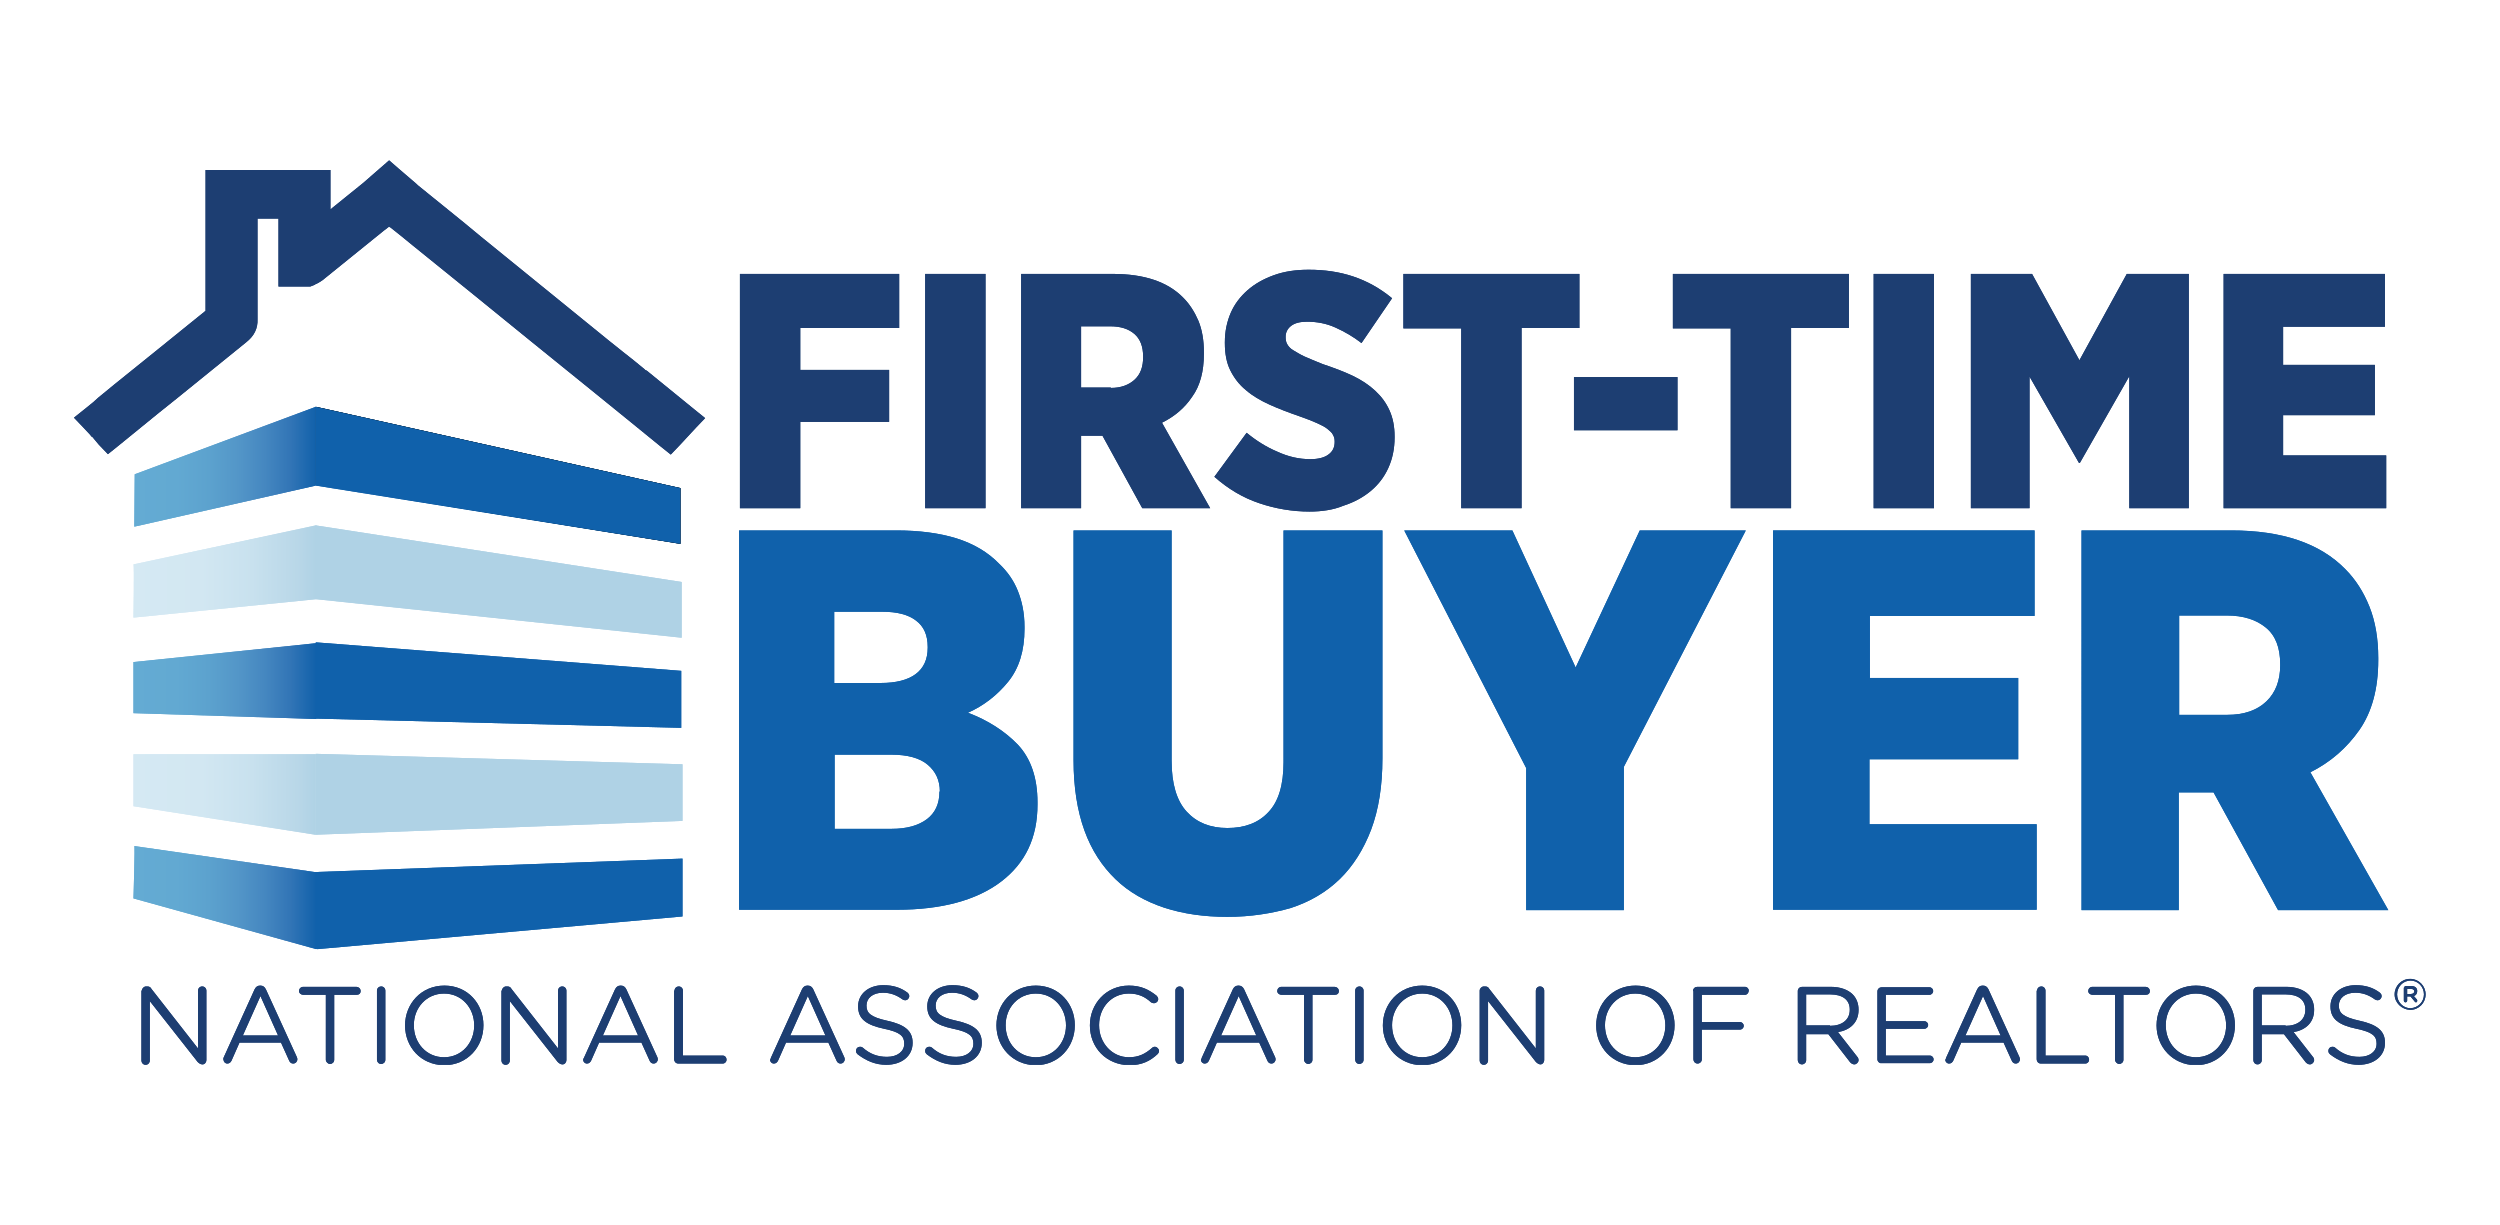
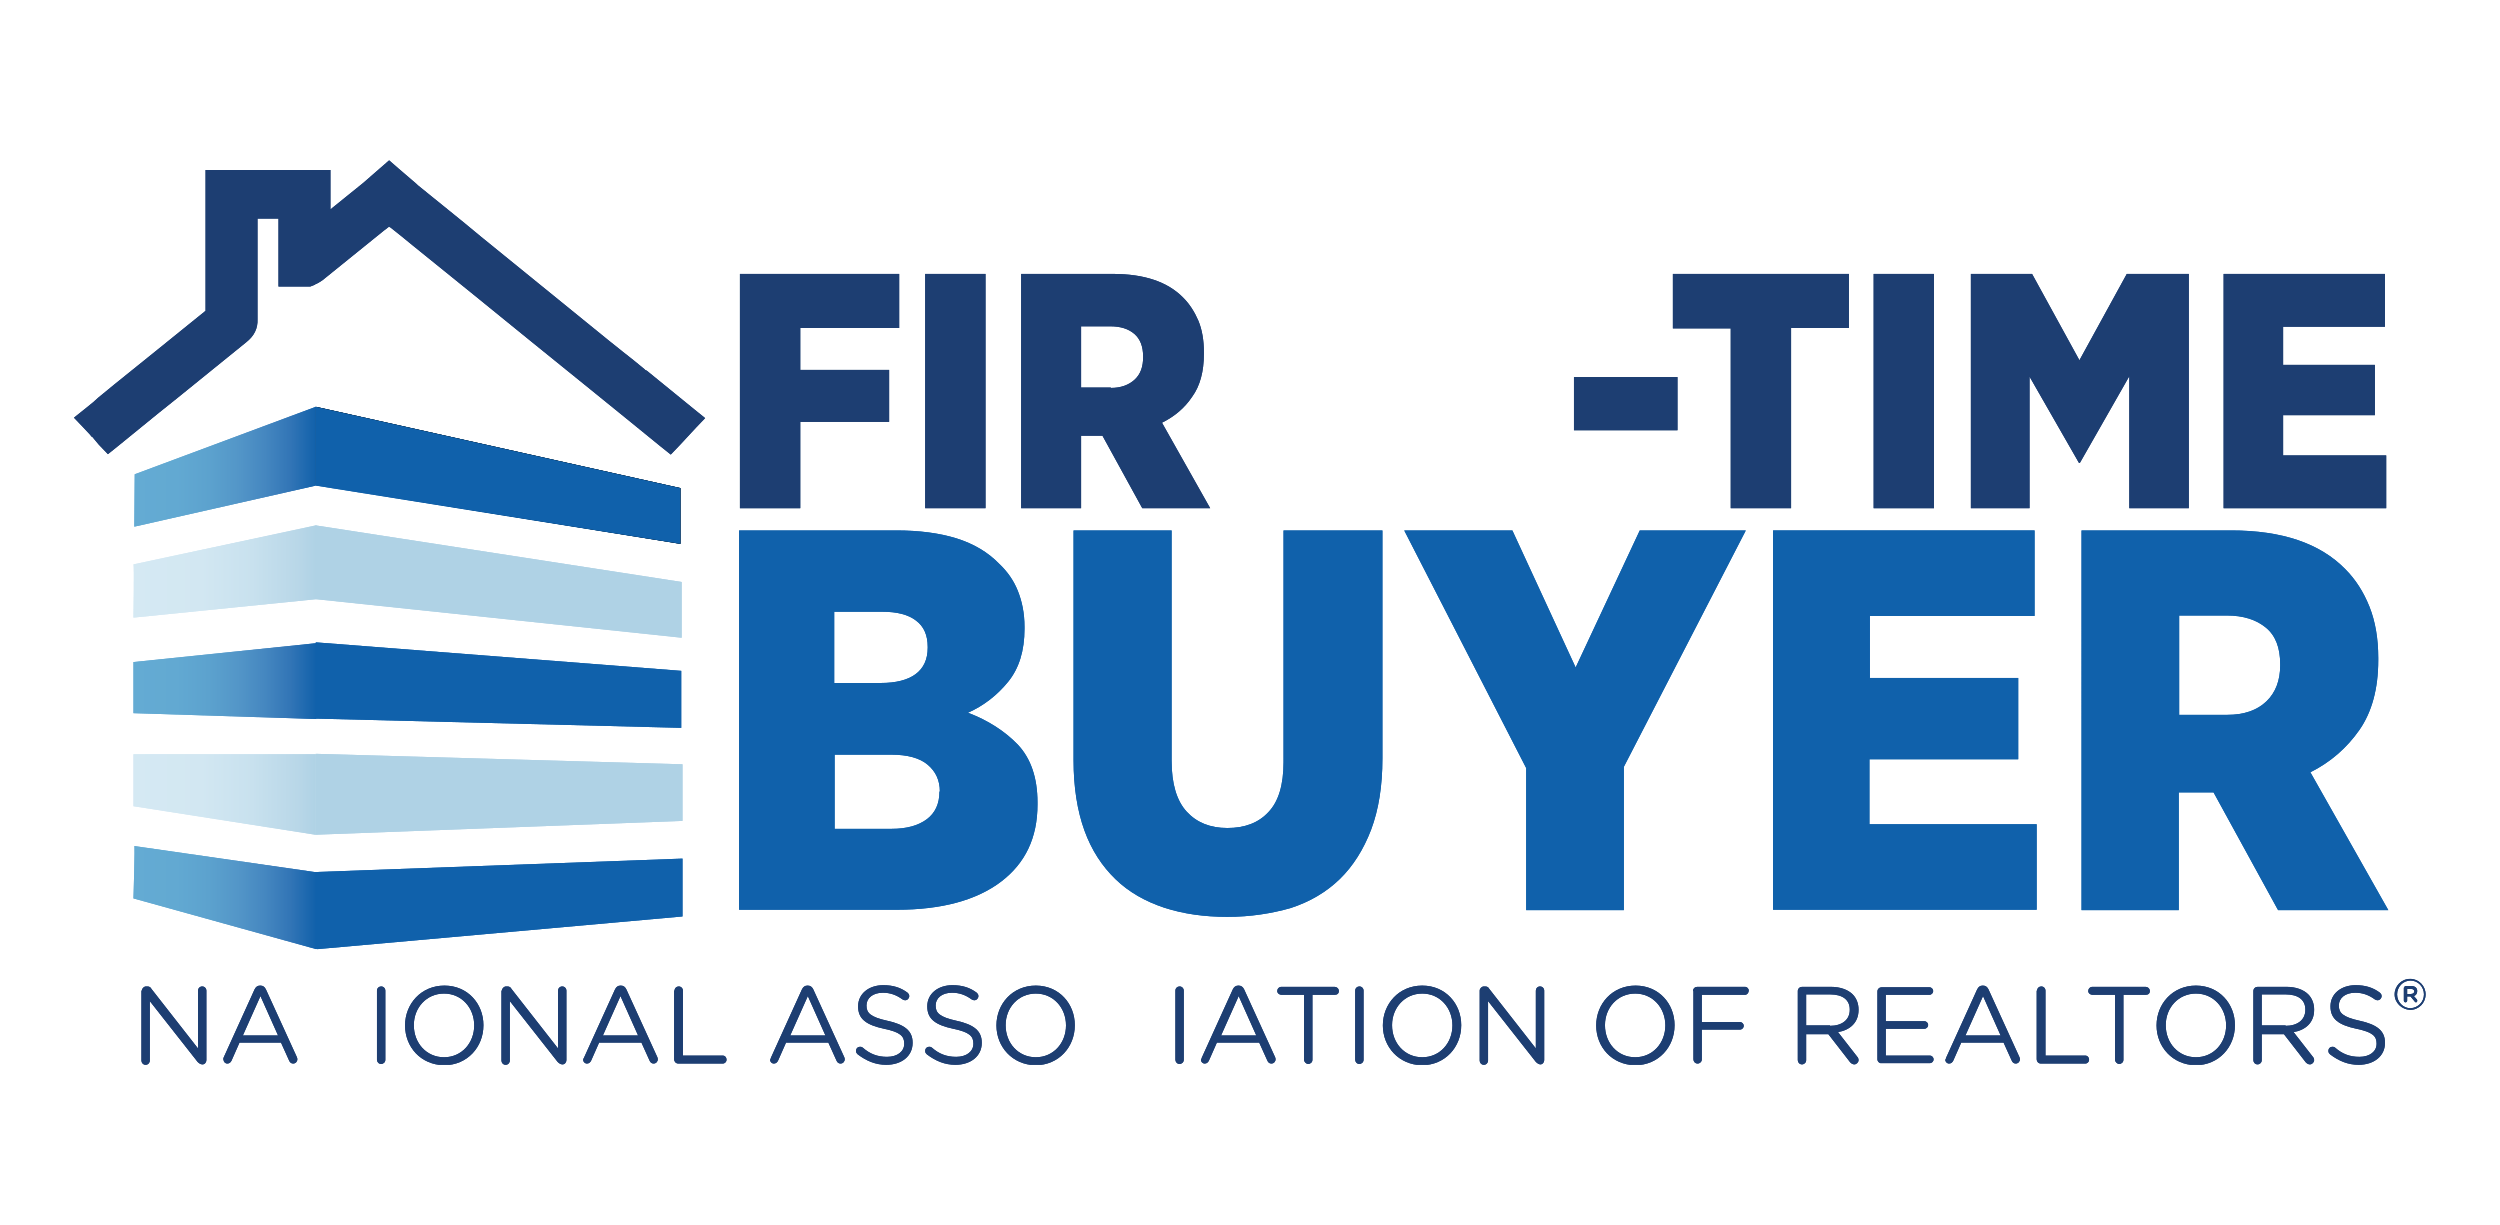
<svg xmlns="http://www.w3.org/2000/svg" xmlns:xlink="http://www.w3.org/1999/xlink" version="1.1" width="510px" height="250px">
  <defs>
    <path d="M 0 0  L 561.2 0  L 561.2 215.8  L 0 215.8  Z " fill-rule="evenodd" fill="black" id="path16" />
    <clipPath id="clip17">
      <use xlink:href="#path16" />
    </clipPath>
    <style type="text/css">
	.st0{fill:#1D3E72;}
	.st1{fill:#1061AB;}
	.st2{fill:#AFD2E5;}
	.st3{fill:url(#SVGID_1_);}
	.st4{fill:url(#SVGID_2_);}
	.st5{fill:url(#SVGID_3_);}
	.st6{fill:url(#SVGID_4_);}
	.st7{fill:url(#SVGID_5_);}
	.st8{fill:url(#SVGID_6_);}
	.st9{fill:url(#SVGID_7_);}
	.st10{fill:url(#SVGID_8_);}
	.st11{fill:url(#SVGID_9_);}
	.st12{fill:url(#SVGID_10_);}
</style>
    <defs>
</defs>
    <g>
      <path class="st0" d="M159,27.1h38v12.9h-23.6V50h21.2v12.4h-21.2V83H159V27.1z" />
      <path class="st0" d="M203.2,27.1h14.4V83h-14.4V27.1z" />
      <path class="st0" d="M226.1,27.1h21.9c7.5,0,13.1,1.9,16.8,5.7c1.5,1.5,2.7,3.4,3.6,5.5c0.9,2.2,1.3,4.7,1.3,7.5v0.4   c0,4.1-0.9,7.6-2.8,10.2c-1.8,2.7-4.2,4.7-7.2,6.2L271.2,83H255l-9.5-17.3h-5.1V83h-14.3V27.1z M247.5,54.3c2.4,0,4.3-0.7,5.7-2   s2-3.1,2-5.3v-0.2c0-2.4-0.7-4.2-2.1-5.4c-1.4-1.2-3.3-1.8-5.7-1.8h-7v14.6H247.5z" />
      <path class="st0" d="M294.9,83.8c-4.1,0-8.2-0.7-12-2c-3.9-1.3-7.4-3.4-10.7-6.3l7.7-10.5c2.3,1.9,4.7,3.4,7.3,4.5   c2.6,1.2,5.2,1.8,7.9,1.8c1.9,0,3.4-0.4,4.3-1.1c1-0.7,1.5-1.7,1.5-3v-0.1c0-0.6-0.1-1.1-0.4-1.6c-0.2-0.5-0.7-0.9-1.3-1.4   c-0.6-0.5-1.4-0.9-2.5-1.4c-1.1-0.5-2.4-1-4.1-1.6c-2.6-0.9-5-1.8-7.2-2.8c-2.2-1-4.1-2.1-5.7-3.5c-1.6-1.3-2.8-2.9-3.7-4.7   c-0.9-1.8-1.3-4-1.3-6.5v-0.2c0-2.6,0.5-4.9,1.4-7c0.9-2.1,2.3-3.9,4-5.4c1.7-1.5,3.8-2.7,6.3-3.6c2.5-0.9,5.2-1.3,8.3-1.3   c3.8,0,7.3,0.5,10.6,1.6c3.3,1.1,6.4,2.8,9.3,5.2l-7.3,10.7c-1.9-1.5-4-2.7-6.2-3.7c-2.2-1-4.5-1.4-6.8-1.4c-1.6,0-2.9,0.3-3.8,1   c-0.9,0.7-1.3,1.6-1.3,2.6v0.1c0,0.6,0.1,1.2,0.4,1.7c0.3,0.5,0.7,1,1.4,1.4s1.6,1,2.7,1.5c1.1,0.5,2.6,1.1,4.3,1.8   c2.7,0.9,5.1,1.8,7.2,2.8c2.1,1,3.9,2.2,5.4,3.6c1.5,1.4,2.6,2.9,3.4,4.7c0.8,1.8,1.2,3.8,1.2,6.2v0.2c0,2.7-0.5,5.1-1.5,7.3   c-1,2.2-2.4,4-4.2,5.5c-1.8,1.5-4,2.7-6.5,3.5C300.6,83.4,297.8,83.8,294.9,83.8z" />
      <path class="st0" d="M331.1,40.1h-13.8V27.1h42v12.9h-13.8V83h-14.4V40.1z" />
      <path class="st0" d="M358,51.7h24.7v12.7H358V51.7z" />
      <path class="st0" d="M395.4,40.1h-13.8V27.1h42v12.9h-13.8V83h-14.4V40.1z" />
      <path class="st0" d="M429.5,27.1h14.4V83h-14.4V27.1z" />
      <path class="st0" d="M452.5,27.1h14.8l11.3,20.6l11.3-20.6h14.8V83h-14.2V51.5l-11.8,20.7h-0.2l-11.8-20.6V83h-14V27.1z" />
-       <path class="st0" d="M513,27.1h38.5v12.6h-24.3v9.1h21.9v12h-21.9v9.6h24.6V83H513V27.1z" />
+       <path class="st0" d="M513,27.1h38.5v12.6h-24.3v9.1h21.9v12h-21.9v9.6V83H513V27.1z" />
    </g>
    <g>
      <path class="st1" d="M158.8,88.3h37.5c5.4,0,10.2,0.6,14.4,1.9c4.1,1.3,7.5,3.3,10.2,6.1c1.9,1.8,3.4,3.9,4.4,6.4   c1,2.5,1.6,5.3,1.6,8.6v0.5c0,5.2-1.3,9.4-3.9,12.6c-2.6,3.2-5.8,5.7-9.6,7.4c4.8,1.8,8.8,4.4,11.9,7.6c3.1,3.3,4.7,7.9,4.7,13.8   v0.5c0,7.9-2.9,14-8.7,18.4c-5.8,4.4-14.1,6.7-24.8,6.7h-37.7V88.3z M203.8,116.1c0-2.8-0.9-4.9-2.8-6.3c-1.8-1.4-4.5-2.1-8-2.1   h-11.5v17h11.1c3.6,0,6.4-0.7,8.3-2.1c1.9-1.4,2.9-3.5,2.9-6.3V116.1z M206.7,150.6c0-2.7-1-4.8-2.9-6.4c-1.9-1.6-4.8-2.4-8.7-2.4   h-13.5v17.7h13.6c3.6,0,6.4-0.8,8.4-2.3s3-3.7,3-6.5V150.6z" />
      <path class="st1" d="M275.3,180.5c-5.5,0-10.5-0.7-15.1-2.2c-4.5-1.5-8.4-3.7-11.6-6.8c-3.2-3.1-5.7-6.9-7.4-11.6   c-1.7-4.7-2.6-10.3-2.6-16.8V88.3h23.4v55c0,5.4,1.2,9.5,3.6,12.1c2.4,2.6,5.6,3.9,9.7,3.9c4.1,0,7.4-1.2,9.8-3.8   c2.4-2.5,3.6-6.5,3.6-11.9V88.3h23.6v54.4c0,6.6-0.9,12.2-2.7,17c-1.8,4.7-4.3,8.7-7.5,11.8c-3.2,3.1-7.1,5.4-11.7,6.9   C285.8,179.7,280.8,180.5,275.3,180.5z" />
      <path class="st1" d="M346.6,145l-29.1-56.7h25.8l15.1,32.7l15.3-32.7H399l-29.1,56.4v34.2h-23.3V145z" />
      <path class="st1" d="M405.5,88.3h62.4v20.4h-39.3v14.8H464v19.4h-35.5v15.5h39.9v20.4h-62.9V88.3z" />
      <path class="st1" d="M479.2,88.3h35.6c12.2,0,21.2,3.1,27.2,9.2c2.5,2.5,4.4,5.5,5.8,9c1.4,3.5,2.1,7.6,2.1,12.2v0.6   c0,6.7-1.5,12.3-4.5,16.6c-3,4.3-6.9,7.7-11.7,10.1l18.6,32.9h-26.3l-15.4-28.1h-8.3v28.1h-23.2V88.3z M513.9,132.3   c4,0,7.1-1.1,9.3-3.2c2.2-2.1,3.3-5,3.3-8.6v-0.3c0-3.9-1.1-6.8-3.4-8.7c-2.3-1.9-5.4-2.9-9.3-2.9h-11.4v23.7H513.9z" />
    </g>
    <g>
      <path class="st0" d="M16.3,198.1c0-0.5,0.5-1,1-1h0.3c0.5,0,0.8,0.2,1,0.6l11.1,14.2v-13.8c0-0.5,0.4-1,1-1c0.6,0,1,0.5,1,1v16.6   c0,0.5-0.4,1-0.9,1h-0.1c-0.4,0-0.8-0.3-1.1-0.6l-11.4-14.5v14.2c0,0.5-0.4,1-1,1c-0.6,0-1-0.5-1-1V198.1z" />
      <path class="st0" d="M35.8,214.1l7.4-16.3c0.3-0.6,0.7-0.9,1.3-0.9h0.1c0.6,0,1,0.3,1.3,0.9l7.4,16.2c0.1,0.2,0.1,0.4,0.1,0.5   c0,0.5-0.4,1-1,1c-0.5,0-0.8-0.3-1-0.8l-1.9-4.2H39.6l-1.9,4.3c-0.2,0.4-0.5,0.7-1,0.7c-0.5,0-0.9-0.4-0.9-0.9   C35.7,214.5,35.7,214.4,35.8,214.1z M48.8,208.8l-4.2-9.4l-4.2,9.4H48.8z" />
      <path class="st0" d="M60.1,199.1h-5.3c-0.5,0-1-0.4-1-0.9s0.4-1,1-1h12.7c0.5,0,1,0.4,1,1s-0.4,0.9-1,0.9h-5.3v15.5   c0,0.6-0.5,1-1,1s-1-0.5-1-1V199.1z" />
      <path class="st0" d="M72.4,198.1c0-0.6,0.5-1,1-1c0.6,0,1,0.5,1,1v16.5c0,0.6-0.5,1-1,1c-0.6,0-1-0.5-1-1V198.1z" />
      <path class="st0" d="M79.1,206.4L79.1,206.4c0-5.1,3.8-9.5,9.4-9.5c5.6,0,9.3,4.4,9.3,9.4v0.1c0,5.1-3.8,9.5-9.4,9.5   C82.8,215.8,79.1,211.5,79.1,206.4z M95.6,206.4L95.6,206.4c0-4.2-3-7.6-7.2-7.6s-7.2,3.4-7.2,7.5v0.1c0,4.2,3,7.6,7.2,7.6   S95.6,210.6,95.6,206.4z" />
      <path class="st0" d="M102.2,198.1c0-0.5,0.5-1,1-1h0.3c0.5,0,0.8,0.2,1,0.6l11.1,14.2v-13.8c0-0.5,0.4-1,1-1c0.6,0,1,0.5,1,1v16.6   c0,0.5-0.4,1-0.9,1h-0.1c-0.4,0-0.8-0.3-1.1-0.6l-11.4-14.5v14.2c0,0.5-0.4,1-1,1c-0.6,0-1-0.5-1-1V198.1z" />
      <path class="st0" d="M121.8,214.1l7.4-16.3c0.3-0.6,0.7-0.9,1.3-0.9h0.1c0.6,0,1,0.3,1.3,0.9l7.4,16.2c0.1,0.2,0.1,0.4,0.1,0.5   c0,0.5-0.4,1-1,1c-0.5,0-0.8-0.3-1-0.8l-1.9-4.2h-10.1l-1.9,4.3c-0.2,0.4-0.5,0.7-1,0.7c-0.5,0-0.9-0.4-0.9-0.9   C121.6,214.5,121.6,214.4,121.8,214.1z M134.7,208.8l-4.2-9.4l-4.2,9.4H134.7z" />
      <path class="st0" d="M143.4,198.1c0-0.6,0.5-1,1-1c0.6,0,1,0.5,1,1v15.5h9.5c0.5,0,0.9,0.4,0.9,1c0,0.5-0.4,0.9-0.9,0.9h-10.6   c-0.6,0-1-0.5-1-1V198.1z" />
      <path class="st0" d="M166.4,214.1l7.4-16.3c0.3-0.6,0.7-0.9,1.3-0.9h0.1c0.6,0,1,0.3,1.3,0.9l7.4,16.2c0.1,0.2,0.1,0.4,0.1,0.5   c0,0.5-0.4,1-1,1c-0.5,0-0.8-0.3-1-0.8l-1.9-4.2h-10.1l-1.9,4.3c-0.2,0.4-0.5,0.7-1,0.7c-0.5,0-0.9-0.4-0.9-0.9   C166.3,214.5,166.3,214.4,166.4,214.1z M179.4,208.8l-4.2-9.4l-4.2,9.4H179.4z" />
      <path class="st0" d="M187.1,213.3c-0.2-0.2-0.4-0.4-0.4-0.8c0-0.6,0.4-1,1-1c0.3,0,0.5,0.1,0.6,0.2c1.7,1.5,3.5,2.2,5.8,2.2   c2.5,0,4.1-1.3,4.1-3.1v-0.1c0-1.7-0.9-2.7-4.8-3.5c-4.2-0.9-6.2-2.3-6.2-5.3v-0.1c0-2.9,2.5-5,6-5c2.4,0,4.2,0.6,5.8,1.8   c0.2,0.2,0.4,0.4,0.4,0.8c0,0.5-0.4,1-1,1c-0.2,0-0.4-0.1-0.6-0.2c-1.5-1.1-3-1.6-4.7-1.6c-2.4,0-3.9,1.3-3.9,3v0.1   c0,1.7,0.9,2.7,5,3.6c4.1,0.9,6,2.4,6,5.2v0.1c0,3.1-2.6,5.2-6.3,5.2C191.4,215.8,189.2,214.9,187.1,213.3z" />
      <path class="st0" d="M203.6,213.3c-0.2-0.2-0.4-0.4-0.4-0.8c0-0.6,0.4-1,1-1c0.3,0,0.5,0.1,0.6,0.2c1.7,1.5,3.5,2.2,5.8,2.2   c2.5,0,4.1-1.3,4.1-3.1v-0.1c0-1.7-0.9-2.7-4.8-3.5c-4.2-0.9-6.2-2.3-6.2-5.3v-0.1c0-2.9,2.5-5,6-5c2.4,0,4.2,0.6,5.8,1.8   c0.2,0.2,0.4,0.4,0.4,0.8c0,0.5-0.4,1-1,1c-0.2,0-0.4-0.1-0.6-0.2c-1.5-1.1-3-1.6-4.7-1.6c-2.4,0-3.9,1.3-3.9,3v0.1   c0,1.7,0.9,2.7,5,3.6c4.1,0.9,6,2.4,6,5.2v0.1c0,3.1-2.6,5.2-6.3,5.2C207.9,215.8,205.7,214.9,203.6,213.3z" />
      <path class="st0" d="M220.2,206.4L220.2,206.4c0-5.1,3.8-9.5,9.4-9.5c5.6,0,9.3,4.4,9.3,9.4v0.1c0,5.1-3.8,9.5-9.4,9.5   C224,215.8,220.2,211.5,220.2,206.4z M236.8,206.4L236.8,206.4c0-4.2-3-7.6-7.2-7.6s-7.2,3.4-7.2,7.5v0.1c0,4.2,3,7.6,7.2,7.6   S236.8,210.6,236.8,206.4z" />
      <path class="st0" d="M242.5,206.4L242.5,206.4c0-5.2,3.9-9.5,9.3-9.5c3,0,4.8,1,6.6,2.4c0.2,0.2,0.4,0.5,0.4,0.8c0,0.6-0.5,1-1,1   c-0.3,0-0.5-0.1-0.7-0.2c-1.4-1.3-3-2.1-5.3-2.1c-4.1,0-7.1,3.3-7.1,7.5v0.1c0,4.2,3.1,7.6,7.1,7.6c2.3,0,3.9-0.8,5.5-2.2   c0.2-0.2,0.4-0.3,0.7-0.3c0.5,0,1,0.5,1,1c0,0.3-0.2,0.6-0.3,0.7c-1.8,1.7-3.8,2.7-6.8,2.7C246.4,215.8,242.5,211.7,242.5,206.4z" />
      <path class="st0" d="M262.9,198.1c0-0.6,0.5-1,1-1c0.6,0,1,0.5,1,1v16.5c0,0.6-0.5,1-1,1c-0.6,0-1-0.5-1-1V198.1z" />
      <path class="st0" d="M269.2,214.1l7.4-16.3c0.3-0.6,0.7-0.9,1.3-0.9h0.1c0.6,0,1,0.3,1.3,0.9l7.4,16.2c0.1,0.2,0.1,0.4,0.1,0.5   c0,0.5-0.4,1-1,1c-0.5,0-0.8-0.3-1-0.8l-1.9-4.2h-10.1l-1.9,4.3c-0.2,0.4-0.5,0.7-1,0.7c-0.5,0-0.9-0.4-0.9-0.9   C269.1,214.5,269.1,214.4,269.2,214.1z M282.2,208.8l-4.2-9.4l-4.2,9.4H282.2z" />
      <path class="st0" d="M293.5,199.1h-5.3c-0.5,0-1-0.4-1-0.9s0.4-1,1-1h12.7c0.5,0,1,0.4,1,1s-0.4,0.9-1,0.9h-5.3v15.5   c0,0.6-0.5,1-1,1s-1-0.5-1-1V199.1z" />
      <path class="st0" d="M305.8,198.1c0-0.6,0.5-1,1-1c0.6,0,1,0.5,1,1v16.5c0,0.6-0.5,1-1,1c-0.6,0-1-0.5-1-1V198.1z" />
      <path class="st0" d="M312.4,206.4L312.4,206.4c0-5.1,3.8-9.5,9.4-9.5c5.6,0,9.3,4.4,9.3,9.4v0.1c0,5.1-3.8,9.5-9.4,9.5   C316.2,215.8,312.4,211.5,312.4,206.4z M329,206.4L329,206.4c0-4.2-3-7.6-7.2-7.6s-7.2,3.4-7.2,7.5v0.1c0,4.2,3,7.6,7.2,7.6   S329,210.6,329,206.4z" />
      <path class="st0" d="M335.5,198.1c0-0.5,0.5-1,1-1h0.3c0.5,0,0.8,0.2,1,0.6l11.1,14.2v-13.8c0-0.5,0.4-1,1-1c0.6,0,1,0.5,1,1v16.6   c0,0.5-0.4,1-0.9,1H350c-0.4,0-0.8-0.3-1.1-0.6l-11.4-14.5v14.2c0,0.5-0.4,1-1,1c-0.6,0-1-0.5-1-1V198.1z" />
      <path class="st0" d="M363.3,206.4L363.3,206.4c0-5.1,3.8-9.5,9.4-9.5c5.6,0,9.3,4.4,9.3,9.4v0.1c0,5.1-3.8,9.5-9.4,9.5   C367,215.8,363.3,211.5,363.3,206.4z M379.8,206.4L379.8,206.4c0-4.2-3-7.6-7.2-7.6s-7.2,3.4-7.2,7.5v0.1c0,4.2,3,7.6,7.2,7.6   S379.8,210.6,379.8,206.4z" />
      <path class="st0" d="M386.4,198.2c0-0.6,0.5-1,1-1h11.4c0.5,0,0.9,0.4,0.9,0.9c0,0.5-0.4,1-0.9,1h-10.3v6.5h9.1   c0.5,0,0.9,0.4,0.9,0.9c0,0.5-0.4,0.9-0.9,0.9h-9.1v7.1c0,0.6-0.5,1-1,1c-0.6,0-1-0.5-1-1V198.2z" />
      <path class="st0" d="M411.4,198.2c0-0.6,0.5-1,1-1h6.9c2.3,0,4.1,0.7,5.2,1.8c0.9,0.9,1.4,2.2,1.4,3.6v0.1c0,3-2,4.8-4.9,5.3   l4.6,5.9c0.2,0.2,0.3,0.5,0.3,0.8c0,0.5-0.5,1-1,1c-0.4,0-0.7-0.2-1-0.5l-5.2-6.7h-5.3v6.2c0,0.6-0.5,1-1,1c-0.6,0-1-0.5-1-1V198.2   z M419.1,206.5c2.8,0,4.7-1.4,4.7-3.8v-0.1c0-2.3-1.7-3.6-4.7-3.6h-5.7v7.4H419.1z" />
      <path class="st0" d="M430.4,214.5v-16.2c0-0.6,0.5-1,1-1h11.4c0.5,0,0.9,0.4,0.9,0.9c0,0.5-0.4,0.9-0.9,0.9h-10.4v6.3h9.2   c0.5,0,0.9,0.4,0.9,0.9c0,0.5-0.4,0.9-0.9,0.9h-9.2v6.4h10.5c0.5,0,0.9,0.4,0.9,0.9c0,0.5-0.4,0.9-0.9,0.9h-11.5   C430.9,215.5,430.4,215,430.4,214.5z" />
      <path class="st0" d="M446.8,214.1l7.4-16.3c0.3-0.6,0.7-0.9,1.3-0.9h0.1c0.6,0,1,0.3,1.3,0.9l7.4,16.2c0.1,0.2,0.1,0.4,0.1,0.5   c0,0.5-0.4,1-1,1c-0.5,0-0.8-0.3-1-0.8l-1.9-4.2h-10.1l-1.9,4.3c-0.2,0.4-0.5,0.7-1,0.7c-0.5,0-0.9-0.4-0.9-0.9   C446.7,214.5,446.7,214.4,446.8,214.1z M459.8,208.8l-4.2-9.4l-4.2,9.4H459.8z" />
      <path class="st0" d="M468.5,198.1c0-0.6,0.5-1,1-1c0.6,0,1,0.5,1,1v15.5h9.5c0.5,0,0.9,0.4,0.9,1c0,0.5-0.4,0.9-0.9,0.9h-10.6   c-0.6,0-1-0.5-1-1V198.1z" />
      <path class="st0" d="M487,199.1h-5.3c-0.5,0-1-0.4-1-0.9s0.4-1,1-1h12.7c0.5,0,1,0.4,1,1s-0.4,0.9-1,0.9h-5.3v15.5c0,0.6-0.5,1-1,1   s-1-0.5-1-1V199.1z" />
      <path class="st0" d="M497,206.4L497,206.4c0-5.1,3.8-9.5,9.4-9.5c5.6,0,9.3,4.4,9.3,9.4v0.1c0,5.1-3.8,9.5-9.4,9.5   C500.8,215.8,497,211.5,497,206.4z M513.6,206.4L513.6,206.4c0-4.2-3-7.6-7.2-7.6s-7.2,3.4-7.2,7.5v0.1c0,4.2,3,7.6,7.2,7.6   S513.6,210.6,513.6,206.4z" />
      <path class="st0" d="M520.1,198.2c0-0.6,0.5-1,1-1h6.9c2.3,0,4.1,0.7,5.2,1.8c0.9,0.9,1.4,2.2,1.4,3.6v0.1c0,3-2,4.8-4.9,5.3   l4.6,5.9c0.2,0.2,0.3,0.5,0.3,0.8c0,0.5-0.5,1-1,1c-0.4,0-0.7-0.2-1-0.5l-5.2-6.7h-5.3v6.2c0,0.6-0.5,1-1,1c-0.6,0-1-0.5-1-1V198.2   z M527.8,206.5c2.8,0,4.7-1.4,4.7-3.8v-0.1c0-2.3-1.7-3.6-4.7-3.6h-5.7v7.4H527.8z" />
      <path class="st0" d="M538.4,213.3c-0.2-0.2-0.4-0.4-0.4-0.8c0-0.6,0.4-1,1-1c0.3,0,0.5,0.1,0.6,0.2c1.7,1.5,3.5,2.2,5.8,2.2   c2.5,0,4.1-1.3,4.1-3.1v-0.1c0-1.7-0.9-2.7-4.8-3.5c-4.2-0.9-6.2-2.3-6.2-5.3v-0.1c0-2.9,2.5-5,6-5c2.4,0,4.2,0.6,5.8,1.8   c0.2,0.2,0.4,0.4,0.4,0.8c0,0.5-0.4,1-1,1c-0.2,0-0.4-0.1-0.6-0.2c-1.5-1.1-3-1.6-4.7-1.6c-2.4,0-3.9,1.3-3.9,3v0.1   c0,1.7,0.9,2.7,5,3.6c4.1,0.9,6,2.4,6,5.2v0.1c0,3.1-2.6,5.2-6.3,5.2C542.7,215.8,540.5,214.9,538.4,213.3z" />
      <path class="st0" d="M553.8,199L553.8,199c0-2,1.6-3.7,3.7-3.7c2.1,0,3.7,1.7,3.7,3.7v0c0,2-1.6,3.7-3.7,3.7   C555.5,202.6,553.8,201,553.8,199z M560.8,199L560.8,199c0-1.8-1.4-3.3-3.2-3.3c-1.8,0-3.2,1.5-3.2,3.3v0c0,1.8,1.4,3.3,3.2,3.3   C559.4,202.2,560.8,200.8,560.8,199z M556.1,197.4c0-0.2,0.1-0.4,0.4-0.4h1.3c0.8,0,1.4,0.4,1.4,1.2c0,0.6-0.3,1-0.8,1.2l0.7,0.8   c0.1,0.1,0.1,0.2,0.1,0.3c0,0.2-0.1,0.4-0.3,0.4c-0.1,0-0.3-0.1-0.3-0.2l-1-1.2h-0.8v1c0,0.2-0.2,0.4-0.4,0.4   c-0.2,0-0.4-0.2-0.4-0.4V197.4z M557.7,198.9c0.5,0,0.8-0.3,0.8-0.6c0-0.4-0.3-0.6-0.8-0.6h-0.9v1.2H557.7z" />
    </g>
    <g>
      <polygon class="st1" points="57.9,133.2 145,135.4 145,121.8 57.8,115 57.8,133.2  " />
      <polygon class="st2" points="145.3,157.6 145.3,144.1 57.8,141.6 57.8,160.9  " />
      <polygon class="st1" points="58.2,188.2 145.3,180.4 145.3,166.6 57.8,169.8 57.8,188.1  " />
      <g>
        <polygon points="144.8,91.5 144.8,78.2 57.8,58.8 57.8,77.4   " />
      </g>
      <g>
        <polygon class="st1" points="144.8,91.5 144.8,78.2 57.8,58.8 57.8,77.6   " />
      </g>
      <polygon class="st2" points="145.1,113.9 145.1,100.6 57.8,87.1 57.8,104.7  " />
      <linearGradient id="SVGID_1_" gradientUnits="userSpaceOnUse" x1="14.266" y1="98.088" x2="57.844" y2="98.088">
        <stop offset="0" style="stop-color:#D5E9F3" />
        <stop offset="0.374" style="stop-color:#D2E7F2" />
        <stop offset="0.65" style="stop-color:#C8E1EE" />
        <stop offset="0.895" style="stop-color:#B9D7E8" />
        <stop offset="1" style="stop-color:#AFD2E5" />
      </linearGradient>
      <path class="st3" d="M14.3,96.4c0.2,0,0,12.7,0,12.7l43.6-4.4l0,0.1l0-17.7l-0.1,0L14.3,96.4z" />
      <linearGradient id="SVGID_2_" gradientUnits="userSpaceOnUse" x1="14.266" y1="124.123" x2="57.837" y2="124.123">
        <stop offset="0" style="stop-color:#64ABD3" />
        <stop offset="0.235" style="stop-color:#62A9D2" />
        <stop offset="0.412" style="stop-color:#5CA2CE" />
        <stop offset="0.572" style="stop-color:#5396C8" />
        <stop offset="0.72" style="stop-color:#4587C0" />
        <stop offset="0.86" style="stop-color:#3275B6" />
        <stop offset="0.993" style="stop-color:#1362AB" />
        <stop offset="1" style="stop-color:#1061AB" />
      </linearGradient>
      <path class="st4" d="M14.3,119.7c0-0.3,0,12.2,0,12.2l43.6,1.4v-18.1l0,0L14.3,119.7z" />
      <linearGradient id="SVGID_3_" gradientUnits="userSpaceOnUse" x1="14.266" y1="151.237" x2="57.837" y2="151.237">
        <stop offset="0" style="stop-color:#D5E9F3" />
        <stop offset="0.374" style="stop-color:#D2E7F2" />
        <stop offset="0.65" style="stop-color:#C8E1EE" />
        <stop offset="0.895" style="stop-color:#B9D7E8" />
        <stop offset="1" style="stop-color:#AFD2E5" />
      </linearGradient>
      <path class="st5" d="M14.3,141.6c0,0.7,0,12.5,0,12.5l43.4,6.8l0.1,0v-19.2l-0.4,0H14.3z" />
      <linearGradient id="SVGID_4_" gradientUnits="userSpaceOnUse" x1="14.266" y1="175.855" x2="57.837" y2="175.855">
        <stop offset="0" style="stop-color:#64ABD3" />
        <stop offset="0.235" style="stop-color:#62A9D2" />
        <stop offset="0.412" style="stop-color:#5CA2CE" />
        <stop offset="0.572" style="stop-color:#5396C8" />
        <stop offset="0.72" style="stop-color:#4587C0" />
        <stop offset="0.86" style="stop-color:#3275B6" />
        <stop offset="0.993" style="stop-color:#1362AB" />
        <stop offset="1" style="stop-color:#1061AB" />
      </linearGradient>
      <path class="st6" d="M14.5,163.6c0.2-0.3-0.2,12.5-0.2,12.5l43.6,12.1v-18.4l-0.4,0L14.5,163.6z" />
      <path class="st0" d="M148.1,59.4l-11.3-9.2l-0.2-0.1l-0.2-0.1l-0.2-0.2c-1.7-1.4-3.4-2.8-5.1-4.1l-3.5-2.8   c-10.1-8.2-20.3-16.5-30.4-24.7C92.2,14,87.1,10,82.1,5.9l-0.3-0.3L77.6,2l-2.3-2L73,2l-3.9,3.4c-2.6,2.1-5.2,4.2-7.8,6.3   c0-1,0-2.1,0-3.1c0-0.2,0-0.3,0-0.5V2.3h-6.1c-0.2,0-0.4,0-0.7,0l-4.4,0c-3.2,0-6.5,0-9.7,0l-2.3,0c-0.3,0-0.5,0-0.8,0h-5.8V8   c0,0.1,0,0.2,0,0.4l0,0.4c0,8.9,0,18,0,27.1c-7.3,5.9-14.7,11.9-21.8,17.6l-3.9,3.2c-0.4,0.4-0.8,0.7-1.1,1l-2.1,1.7l-2.5,2   l2.2,2.3l1.5,1.6c0.1,0.1,0.3,0.3,0.4,0.5c0.1,0.1,0.2,0.2,0.3,0.2L6,67.8l2.2,2.3l2.5-2l9.7-7.9l4.5-3.6   c5.3-4.3,10.9-8.8,16.3-13.2c1.9-1.5,2.8-3.3,2.7-5.5c0-6.4,0-13,0-19.3c0-1.6,0-3.1,0-4.7h5c0,0.5,0,1,0,1.6c0,2.2,0,4.4,0,6.6h0   V24c0,0,0,0,0,0c0,0,0,0,0,0v6.1h6.1c0,0,0,0,0,0c0,0,0,0,0,0h1.5v0l0,0h0v0c0,0,1.1-0.4,1.2-0.5c0,0,0,0-0.1,0   c0.6-0.2,1.2-0.6,1.8-1c4.9-3.9,9.7-7.9,14.6-11.8l1.3-1c0.1,0.1,0.2,0.2,0.3,0.2c1.8,1.4,3.5,2.8,5.2,4.2   c4.7,3.8,9.4,7.6,14.1,11.4c4.8,3.9,9.6,7.8,14.4,11.7c5.1,4.1,10.1,8.2,15.2,12.3l8.5,6.9l7,5.7l2.5,2l2.2-2.3l3.8-4.1l2.2-2.3   L148.1,59.4z M142.1,65.8l3.8-4.1l-11.3-9.2l11.3,9.2L142.1,65.8z" />
      <linearGradient id="SVGID_5_" gradientUnits="userSpaceOnUse" x1="14.503" y1="73.098" x2="57.839" y2="73.098">
        <stop offset="0" style="stop-color:#64ABD3" />
        <stop offset="0.235" style="stop-color:#62A9D2" />
        <stop offset="0.412" style="stop-color:#5CA2CE" />
        <stop offset="0.572" style="stop-color:#5396C8" />
        <stop offset="0.72" style="stop-color:#4587C0" />
        <stop offset="0.86" style="stop-color:#3275B6" />
        <stop offset="0.993" style="stop-color:#1362AB" />
        <stop offset="1" style="stop-color:#1061AB" />
      </linearGradient>
      <path class="st7" d="M14.6,74.9c0-0.3-0.1,12.5-0.1,12.5l43.3-9.8l0,0l0-18.6l0-0.2L14.6,74.9z" />
    </g>
    <filter x="-50.00%" y="-50.00%" width="200.00%" height="200.00%" filterUnits="objectBoundingBox" id="filter18">
      <feColorMatrix type="matrix" values="1 0 0 0 0  0 1 0 0 0  0 0 1 0 0  0 0 0 1 0  " in="SourceGraphic" />
    </filter>
    <filter x="-27px" y="-43px" width="510px" height="250px" filterUnits="userSpaceOnUse" id="filter19">
      <feOffset dx="0" dy="0" in="SourceAlpha" result="shadowOffsetInner" />
      <feGaussianBlur stdDeviation="7.5" in="shadowOffsetInner" result="shadowGaussian" />
      <feComposite in2="shadowGaussian" operator="atop" in="SourceAlpha" result="shadowComposite" />
      <feColorMatrix type="matrix" values="0 0 0 0 1  0 0 0 0 1  0 0 0 0 1  0 0 0 0.953 0  " in="shadowComposite" />
    </filter>
    <g id="widget20">
      <g transform="matrix(0.855 0 0 0.855 -12 -10.288 )" clip-path="url(#clip17)" filter="url(#filter18)">
        <style type="text/css">
	.st0{fill:#1D3E72;}
	.st1{fill:#1061AB;}
	.st2{fill:#AFD2E5;}
	.st3{fill:url(#SVGID_1_);}
	.st4{fill:url(#SVGID_2_);}
	.st5{fill:url(#SVGID_3_);}
	.st6{fill:url(#SVGID_4_);}
	.st7{fill:url(#SVGID_5_);}
	.st8{fill:url(#SVGID_6_);}
	.st9{fill:url(#SVGID_7_);}
	.st10{fill:url(#SVGID_8_);}
	.st11{fill:url(#SVGID_9_);}
	.st12{fill:url(#SVGID_10_);}
</style>
        <g>
          <path class="st0" d="M159,27.1h38v12.9h-23.6V50h21.2v12.4h-21.2V83H159V27.1z" />
          <path class="st0" d="M203.2,27.1h14.4V83h-14.4V27.1z" />
          <path class="st0" d="M226.1,27.1h21.9c7.5,0,13.1,1.9,16.8,5.7c1.5,1.5,2.7,3.4,3.6,5.5c0.9,2.2,1.3,4.7,1.3,7.5v0.4   c0,4.1-0.9,7.6-2.8,10.2c-1.8,2.7-4.2,4.7-7.2,6.2L271.2,83H255l-9.5-17.3h-5.1V83h-14.3V27.1z M247.5,54.3c2.4,0,4.3-0.7,5.7-2   s2-3.1,2-5.3v-0.2c0-2.4-0.7-4.2-2.1-5.4c-1.4-1.2-3.3-1.8-5.7-1.8h-7v14.6H247.5z" />
-           <path class="st0" d="M294.9,83.8c-4.1,0-8.2-0.7-12-2c-3.9-1.3-7.4-3.4-10.7-6.3l7.7-10.5c2.3,1.9,4.7,3.4,7.3,4.5   c2.6,1.2,5.2,1.8,7.9,1.8c1.9,0,3.4-0.4,4.3-1.1c1-0.7,1.5-1.7,1.5-3v-0.1c0-0.6-0.1-1.1-0.4-1.6c-0.2-0.5-0.7-0.9-1.3-1.4   c-0.6-0.5-1.4-0.9-2.5-1.4c-1.1-0.5-2.4-1-4.1-1.6c-2.6-0.9-5-1.8-7.2-2.8c-2.2-1-4.1-2.1-5.7-3.5c-1.6-1.3-2.8-2.9-3.7-4.7   c-0.9-1.8-1.3-4-1.3-6.5v-0.2c0-2.6,0.5-4.9,1.4-7c0.9-2.1,2.3-3.9,4-5.4c1.7-1.5,3.8-2.7,6.3-3.6c2.5-0.9,5.2-1.3,8.3-1.3   c3.8,0,7.3,0.5,10.6,1.6c3.3,1.1,6.4,2.8,9.3,5.2l-7.3,10.7c-1.9-1.5-4-2.7-6.2-3.7c-2.2-1-4.5-1.4-6.8-1.4c-1.6,0-2.9,0.3-3.8,1   c-0.9,0.7-1.3,1.6-1.3,2.6v0.1c0,0.6,0.1,1.2,0.4,1.7c0.3,0.5,0.7,1,1.4,1.4s1.6,1,2.7,1.5c1.1,0.5,2.6,1.1,4.3,1.8   c2.7,0.9,5.1,1.8,7.2,2.8c2.1,1,3.9,2.2,5.4,3.6c1.5,1.4,2.6,2.9,3.4,4.7c0.8,1.8,1.2,3.8,1.2,6.2v0.2c0,2.7-0.5,5.1-1.5,7.3   c-1,2.2-2.4,4-4.2,5.5c-1.8,1.5-4,2.7-6.5,3.5C300.6,83.4,297.8,83.8,294.9,83.8z" />
-           <path class="st0" d="M331.1,40.1h-13.8V27.1h42v12.9h-13.8V83h-14.4V40.1z" />
          <path class="st0" d="M358,51.7h24.7v12.7H358V51.7z" />
          <path class="st0" d="M395.4,40.1h-13.8V27.1h42v12.9h-13.8V83h-14.4V40.1z" />
          <path class="st0" d="M429.5,27.1h14.4V83h-14.4V27.1z" />
          <path class="st0" d="M452.5,27.1h14.8l11.3,20.6l11.3-20.6h14.8V83h-14.2V51.5l-11.8,20.7h-0.2l-11.8-20.6V83h-14V27.1z" />
          <path class="st0" d="M513,27.1h38.5v12.6h-24.3v9.1h21.9v12h-21.9v9.6h24.6V83H513V27.1z" />
        </g>
        <g>
          <path class="st1" d="M158.8,88.3h37.5c5.4,0,10.2,0.6,14.4,1.9c4.1,1.3,7.5,3.3,10.2,6.1c1.9,1.8,3.4,3.9,4.4,6.4   c1,2.5,1.6,5.3,1.6,8.6v0.5c0,5.2-1.3,9.4-3.9,12.6c-2.6,3.2-5.8,5.7-9.6,7.4c4.8,1.8,8.8,4.4,11.9,7.6c3.1,3.3,4.7,7.9,4.7,13.8   v0.5c0,7.9-2.9,14-8.7,18.4c-5.8,4.4-14.1,6.7-24.8,6.7h-37.7V88.3z M203.8,116.1c0-2.8-0.9-4.9-2.8-6.3c-1.8-1.4-4.5-2.1-8-2.1   h-11.5v17h11.1c3.6,0,6.4-0.7,8.3-2.1c1.9-1.4,2.9-3.5,2.9-6.3V116.1z M206.7,150.6c0-2.7-1-4.8-2.9-6.4c-1.9-1.6-4.8-2.4-8.7-2.4   h-13.5v17.7h13.6c3.6,0,6.4-0.8,8.4-2.3s3-3.7,3-6.5V150.6z" />
          <path class="st1" d="M275.3,180.5c-5.5,0-10.5-0.7-15.1-2.2c-4.5-1.5-8.4-3.7-11.6-6.8c-3.2-3.1-5.7-6.9-7.4-11.6   c-1.7-4.7-2.6-10.3-2.6-16.8V88.3h23.4v55c0,5.4,1.2,9.5,3.6,12.1c2.4,2.6,5.6,3.9,9.7,3.9c4.1,0,7.4-1.2,9.8-3.8   c2.4-2.5,3.6-6.5,3.6-11.9V88.3h23.6v54.4c0,6.6-0.9,12.2-2.7,17c-1.8,4.7-4.3,8.7-7.5,11.8c-3.2,3.1-7.1,5.4-11.7,6.9   C285.8,179.7,280.8,180.5,275.3,180.5z" />
          <path class="st1" d="M346.6,145l-29.1-56.7h25.8l15.1,32.7l15.3-32.7H399l-29.1,56.4v34.2h-23.3V145z" />
          <path class="st1" d="M405.5,88.3h62.4v20.4h-39.3v14.8H464v19.4h-35.5v15.5h39.9v20.4h-62.9V88.3z" />
          <path class="st1" d="M479.2,88.3h35.6c12.2,0,21.2,3.1,27.2,9.2c2.5,2.5,4.4,5.5,5.8,9c1.4,3.5,2.1,7.6,2.1,12.2v0.6   c0,6.7-1.5,12.3-4.5,16.6c-3,4.3-6.9,7.7-11.7,10.1l18.6,32.9h-26.3l-15.4-28.1h-8.3v28.1h-23.2V88.3z M513.9,132.3   c4,0,7.1-1.1,9.3-3.2c2.2-2.1,3.3-5,3.3-8.6v-0.3c0-3.9-1.1-6.8-3.4-8.7c-2.3-1.9-5.4-2.9-9.3-2.9h-11.4v23.7H513.9z" />
        </g>
        <g>
          <path class="st0" d="M16.3,198.1c0-0.5,0.5-1,1-1h0.3c0.5,0,0.8,0.2,1,0.6l11.1,14.2v-13.8c0-0.5,0.4-1,1-1c0.6,0,1,0.5,1,1v16.6   c0,0.5-0.4,1-0.9,1h-0.1c-0.4,0-0.8-0.3-1.1-0.6l-11.4-14.5v14.2c0,0.5-0.4,1-1,1c-0.6,0-1-0.5-1-1V198.1z" />
          <path class="st0" d="M35.8,214.1l7.4-16.3c0.3-0.6,0.7-0.9,1.3-0.9h0.1c0.6,0,1,0.3,1.3,0.9l7.4,16.2c0.1,0.2,0.1,0.4,0.1,0.5   c0,0.5-0.4,1-1,1c-0.5,0-0.8-0.3-1-0.8l-1.9-4.2H39.6l-1.9,4.3c-0.2,0.4-0.5,0.7-1,0.7c-0.5,0-0.9-0.4-0.9-0.9   C35.7,214.5,35.7,214.4,35.8,214.1z M48.8,208.8l-4.2-9.4l-4.2,9.4H48.8z" />
-           <path class="st0" d="M60.1,199.1h-5.3c-0.5,0-1-0.4-1-0.9s0.4-1,1-1h12.7c0.5,0,1,0.4,1,1s-0.4,0.9-1,0.9h-5.3v15.5   c0,0.6-0.5,1-1,1s-1-0.5-1-1V199.1z" />
          <path class="st0" d="M72.4,198.1c0-0.6,0.5-1,1-1c0.6,0,1,0.5,1,1v16.5c0,0.6-0.5,1-1,1c-0.6,0-1-0.5-1-1V198.1z" />
          <path class="st0" d="M79.1,206.4L79.1,206.4c0-5.1,3.8-9.5,9.4-9.5c5.6,0,9.3,4.4,9.3,9.4v0.1c0,5.1-3.8,9.5-9.4,9.5   C82.8,215.8,79.1,211.5,79.1,206.4z M95.6,206.4L95.6,206.4c0-4.2-3-7.6-7.2-7.6s-7.2,3.4-7.2,7.5v0.1c0,4.2,3,7.6,7.2,7.6   S95.6,210.6,95.6,206.4z" />
          <path class="st0" d="M102.2,198.1c0-0.5,0.5-1,1-1h0.3c0.5,0,0.8,0.2,1,0.6l11.1,14.2v-13.8c0-0.5,0.4-1,1-1c0.6,0,1,0.5,1,1v16.6   c0,0.5-0.4,1-0.9,1h-0.1c-0.4,0-0.8-0.3-1.1-0.6l-11.4-14.5v14.2c0,0.5-0.4,1-1,1c-0.6,0-1-0.5-1-1V198.1z" />
          <path class="st0" d="M121.8,214.1l7.4-16.3c0.3-0.6,0.7-0.9,1.3-0.9h0.1c0.6,0,1,0.3,1.3,0.9l7.4,16.2c0.1,0.2,0.1,0.4,0.1,0.5   c0,0.5-0.4,1-1,1c-0.5,0-0.8-0.3-1-0.8l-1.9-4.2h-10.1l-1.9,4.3c-0.2,0.4-0.5,0.7-1,0.7c-0.5,0-0.9-0.4-0.9-0.9   C121.6,214.5,121.6,214.4,121.8,214.1z M134.7,208.8l-4.2-9.4l-4.2,9.4H134.7z" />
          <path class="st0" d="M143.4,198.1c0-0.6,0.5-1,1-1c0.6,0,1,0.5,1,1v15.5h9.5c0.5,0,0.9,0.4,0.9,1c0,0.5-0.4,0.9-0.9,0.9h-10.6   c-0.6,0-1-0.5-1-1V198.1z" />
          <path class="st0" d="M166.4,214.1l7.4-16.3c0.3-0.6,0.7-0.9,1.3-0.9h0.1c0.6,0,1,0.3,1.3,0.9l7.4,16.2c0.1,0.2,0.1,0.4,0.1,0.5   c0,0.5-0.4,1-1,1c-0.5,0-0.8-0.3-1-0.8l-1.9-4.2h-10.1l-1.9,4.3c-0.2,0.4-0.5,0.7-1,0.7c-0.5,0-0.9-0.4-0.9-0.9   C166.3,214.5,166.3,214.4,166.4,214.1z M179.4,208.8l-4.2-9.4l-4.2,9.4H179.4z" />
          <path class="st0" d="M187.1,213.3c-0.2-0.2-0.4-0.4-0.4-0.8c0-0.6,0.4-1,1-1c0.3,0,0.5,0.1,0.6,0.2c1.7,1.5,3.5,2.2,5.8,2.2   c2.5,0,4.1-1.3,4.1-3.1v-0.1c0-1.7-0.9-2.7-4.8-3.5c-4.2-0.9-6.2-2.3-6.2-5.3v-0.1c0-2.9,2.5-5,6-5c2.4,0,4.2,0.6,5.8,1.8   c0.2,0.2,0.4,0.4,0.4,0.8c0,0.5-0.4,1-1,1c-0.2,0-0.4-0.1-0.6-0.2c-1.5-1.1-3-1.6-4.7-1.6c-2.4,0-3.9,1.3-3.9,3v0.1   c0,1.7,0.9,2.7,5,3.6c4.1,0.9,6,2.4,6,5.2v0.1c0,3.1-2.6,5.2-6.3,5.2C191.4,215.8,189.2,214.9,187.1,213.3z" />
          <path class="st0" d="M203.6,213.3c-0.2-0.2-0.4-0.4-0.4-0.8c0-0.6,0.4-1,1-1c0.3,0,0.5,0.1,0.6,0.2c1.7,1.5,3.5,2.2,5.8,2.2   c2.5,0,4.1-1.3,4.1-3.1v-0.1c0-1.7-0.9-2.7-4.8-3.5c-4.2-0.9-6.2-2.3-6.2-5.3v-0.1c0-2.9,2.5-5,6-5c2.4,0,4.2,0.6,5.8,1.8   c0.2,0.2,0.4,0.4,0.4,0.8c0,0.5-0.4,1-1,1c-0.2,0-0.4-0.1-0.6-0.2c-1.5-1.1-3-1.6-4.7-1.6c-2.4,0-3.9,1.3-3.9,3v0.1   c0,1.7,0.9,2.7,5,3.6c4.1,0.9,6,2.4,6,5.2v0.1c0,3.1-2.6,5.2-6.3,5.2C207.9,215.8,205.7,214.9,203.6,213.3z" />
          <path class="st0" d="M220.2,206.4L220.2,206.4c0-5.1,3.8-9.5,9.4-9.5c5.6,0,9.3,4.4,9.3,9.4v0.1c0,5.1-3.8,9.5-9.4,9.5   C224,215.8,220.2,211.5,220.2,206.4z M236.8,206.4L236.8,206.4c0-4.2-3-7.6-7.2-7.6s-7.2,3.4-7.2,7.5v0.1c0,4.2,3,7.6,7.2,7.6   S236.8,210.6,236.8,206.4z" />
-           <path class="st0" d="M242.5,206.4L242.5,206.4c0-5.2,3.9-9.5,9.3-9.5c3,0,4.8,1,6.6,2.4c0.2,0.2,0.4,0.5,0.4,0.8c0,0.6-0.5,1-1,1   c-0.3,0-0.5-0.1-0.7-0.2c-1.4-1.3-3-2.1-5.3-2.1c-4.1,0-7.1,3.3-7.1,7.5v0.1c0,4.2,3.1,7.6,7.1,7.6c2.3,0,3.9-0.8,5.5-2.2   c0.2-0.2,0.4-0.3,0.7-0.3c0.5,0,1,0.5,1,1c0,0.3-0.2,0.6-0.3,0.7c-1.8,1.7-3.8,2.7-6.8,2.7C246.4,215.8,242.5,211.7,242.5,206.4z" />
          <path class="st0" d="M262.9,198.1c0-0.6,0.5-1,1-1c0.6,0,1,0.5,1,1v16.5c0,0.6-0.5,1-1,1c-0.6,0-1-0.5-1-1V198.1z" />
          <path class="st0" d="M269.2,214.1l7.4-16.3c0.3-0.6,0.7-0.9,1.3-0.9h0.1c0.6,0,1,0.3,1.3,0.9l7.4,16.2c0.1,0.2,0.1,0.4,0.1,0.5   c0,0.5-0.4,1-1,1c-0.5,0-0.8-0.3-1-0.8l-1.9-4.2h-10.1l-1.9,4.3c-0.2,0.4-0.5,0.7-1,0.7c-0.5,0-0.9-0.4-0.9-0.9   C269.1,214.5,269.1,214.4,269.2,214.1z M282.2,208.8l-4.2-9.4l-4.2,9.4H282.2z" />
          <path class="st0" d="M293.5,199.1h-5.3c-0.5,0-1-0.4-1-0.9s0.4-1,1-1h12.7c0.5,0,1,0.4,1,1s-0.4,0.9-1,0.9h-5.3v15.5   c0,0.6-0.5,1-1,1s-1-0.5-1-1V199.1z" />
          <path class="st0" d="M305.8,198.1c0-0.6,0.5-1,1-1c0.6,0,1,0.5,1,1v16.5c0,0.6-0.5,1-1,1c-0.6,0-1-0.5-1-1V198.1z" />
          <path class="st0" d="M312.4,206.4L312.4,206.4c0-5.1,3.8-9.5,9.4-9.5c5.6,0,9.3,4.4,9.3,9.4v0.1c0,5.1-3.8,9.5-9.4,9.5   C316.2,215.8,312.4,211.5,312.4,206.4z M329,206.4L329,206.4c0-4.2-3-7.6-7.2-7.6s-7.2,3.4-7.2,7.5v0.1c0,4.2,3,7.6,7.2,7.6   S329,210.6,329,206.4z" />
          <path class="st0" d="M335.5,198.1c0-0.5,0.5-1,1-1h0.3c0.5,0,0.8,0.2,1,0.6l11.1,14.2v-13.8c0-0.5,0.4-1,1-1c0.6,0,1,0.5,1,1v16.6   c0,0.5-0.4,1-0.9,1H350c-0.4,0-0.8-0.3-1.1-0.6l-11.4-14.5v14.2c0,0.5-0.4,1-1,1c-0.6,0-1-0.5-1-1V198.1z" />
          <path class="st0" d="M363.3,206.4L363.3,206.4c0-5.1,3.8-9.5,9.4-9.5c5.6,0,9.3,4.4,9.3,9.4v0.1c0,5.1-3.8,9.5-9.4,9.5   C367,215.8,363.3,211.5,363.3,206.4z M379.8,206.4L379.8,206.4c0-4.2-3-7.6-7.2-7.6s-7.2,3.4-7.2,7.5v0.1c0,4.2,3,7.6,7.2,7.6   S379.8,210.6,379.8,206.4z" />
          <path class="st0" d="M386.4,198.2c0-0.6,0.5-1,1-1h11.4c0.5,0,0.9,0.4,0.9,0.9c0,0.5-0.4,1-0.9,1h-10.3v6.5h9.1   c0.5,0,0.9,0.4,0.9,0.9c0,0.5-0.4,0.9-0.9,0.9h-9.1v7.1c0,0.6-0.5,1-1,1c-0.6,0-1-0.5-1-1V198.2z" />
          <path class="st0" d="M411.4,198.2c0-0.6,0.5-1,1-1h6.9c2.3,0,4.1,0.7,5.2,1.8c0.9,0.9,1.4,2.2,1.4,3.6v0.1c0,3-2,4.8-4.9,5.3   l4.6,5.9c0.2,0.2,0.3,0.5,0.3,0.8c0,0.5-0.5,1-1,1c-0.4,0-0.7-0.2-1-0.5l-5.2-6.7h-5.3v6.2c0,0.6-0.5,1-1,1c-0.6,0-1-0.5-1-1V198.2   z M419.1,206.5c2.8,0,4.7-1.4,4.7-3.8v-0.1c0-2.3-1.7-3.6-4.7-3.6h-5.7v7.4H419.1z" />
          <path class="st0" d="M430.4,214.5v-16.2c0-0.6,0.5-1,1-1h11.4c0.5,0,0.9,0.4,0.9,0.9c0,0.5-0.4,0.9-0.9,0.9h-10.4v6.3h9.2   c0.5,0,0.9,0.4,0.9,0.9c0,0.5-0.4,0.9-0.9,0.9h-9.2v6.4h10.5c0.5,0,0.9,0.4,0.9,0.9c0,0.5-0.4,0.9-0.9,0.9h-11.5   C430.9,215.5,430.4,215,430.4,214.5z" />
          <path class="st0" d="M446.8,214.1l7.4-16.3c0.3-0.6,0.7-0.9,1.3-0.9h0.1c0.6,0,1,0.3,1.3,0.9l7.4,16.2c0.1,0.2,0.1,0.4,0.1,0.5   c0,0.5-0.4,1-1,1c-0.5,0-0.8-0.3-1-0.8l-1.9-4.2h-10.1l-1.9,4.3c-0.2,0.4-0.5,0.7-1,0.7c-0.5,0-0.9-0.4-0.9-0.9   C446.7,214.5,446.7,214.4,446.8,214.1z M459.8,208.8l-4.2-9.4l-4.2,9.4H459.8z" />
          <path class="st0" d="M468.5,198.1c0-0.6,0.5-1,1-1c0.6,0,1,0.5,1,1v15.5h9.5c0.5,0,0.9,0.4,0.9,1c0,0.5-0.4,0.9-0.9,0.9h-10.6   c-0.6,0-1-0.5-1-1V198.1z" />
          <path class="st0" d="M487,199.1h-5.3c-0.5,0-1-0.4-1-0.9s0.4-1,1-1h12.7c0.5,0,1,0.4,1,1s-0.4,0.9-1,0.9h-5.3v15.5c0,0.6-0.5,1-1,1   s-1-0.5-1-1V199.1z" />
          <path class="st0" d="M497,206.4L497,206.4c0-5.1,3.8-9.5,9.4-9.5c5.6,0,9.3,4.4,9.3,9.4v0.1c0,5.1-3.8,9.5-9.4,9.5   C500.8,215.8,497,211.5,497,206.4z M513.6,206.4L513.6,206.4c0-4.2-3-7.6-7.2-7.6s-7.2,3.4-7.2,7.5v0.1c0,4.2,3,7.6,7.2,7.6   S513.6,210.6,513.6,206.4z" />
          <path class="st0" d="M520.1,198.2c0-0.6,0.5-1,1-1h6.9c2.3,0,4.1,0.7,5.2,1.8c0.9,0.9,1.4,2.2,1.4,3.6v0.1c0,3-2,4.8-4.9,5.3   l4.6,5.9c0.2,0.2,0.3,0.5,0.3,0.8c0,0.5-0.5,1-1,1c-0.4,0-0.7-0.2-1-0.5l-5.2-6.7h-5.3v6.2c0,0.6-0.5,1-1,1c-0.6,0-1-0.5-1-1V198.2   z M527.8,206.5c2.8,0,4.7-1.4,4.7-3.8v-0.1c0-2.3-1.7-3.6-4.7-3.6h-5.7v7.4H527.8z" />
          <path class="st0" d="M538.4,213.3c-0.2-0.2-0.4-0.4-0.4-0.8c0-0.6,0.4-1,1-1c0.3,0,0.5,0.1,0.6,0.2c1.7,1.5,3.5,2.2,5.8,2.2   c2.5,0,4.1-1.3,4.1-3.1v-0.1c0-1.7-0.9-2.7-4.8-3.5c-4.2-0.9-6.2-2.3-6.2-5.3v-0.1c0-2.9,2.5-5,6-5c2.4,0,4.2,0.6,5.8,1.8   c0.2,0.2,0.4,0.4,0.4,0.8c0,0.5-0.4,1-1,1c-0.2,0-0.4-0.1-0.6-0.2c-1.5-1.1-3-1.6-4.7-1.6c-2.4,0-3.9,1.3-3.9,3v0.1   c0,1.7,0.9,2.7,5,3.6c4.1,0.9,6,2.4,6,5.2v0.1c0,3.1-2.6,5.2-6.3,5.2C542.7,215.8,540.5,214.9,538.4,213.3z" />
          <path class="st0" d="M553.8,199L553.8,199c0-2,1.6-3.7,3.7-3.7c2.1,0,3.7,1.7,3.7,3.7v0c0,2-1.6,3.7-3.7,3.7   C555.5,202.6,553.8,201,553.8,199z M560.8,199L560.8,199c0-1.8-1.4-3.3-3.2-3.3c-1.8,0-3.2,1.5-3.2,3.3v0c0,1.8,1.4,3.3,3.2,3.3   C559.4,202.2,560.8,200.8,560.8,199z M556.1,197.4c0-0.2,0.1-0.4,0.4-0.4h1.3c0.8,0,1.4,0.4,1.4,1.2c0,0.6-0.3,1-0.8,1.2l0.7,0.8   c0.1,0.1,0.1,0.2,0.1,0.3c0,0.2-0.1,0.4-0.3,0.4c-0.1,0-0.3-0.1-0.3-0.2l-1-1.2h-0.8v1c0,0.2-0.2,0.4-0.4,0.4   c-0.2,0-0.4-0.2-0.4-0.4V197.4z M557.7,198.9c0.5,0,0.8-0.3,0.8-0.6c0-0.4-0.3-0.6-0.8-0.6h-0.9v1.2H557.7z" />
        </g>
        <g>
          <polygon class="st1" points="57.9,133.2 145,135.4 145,121.8 57.8,115 57.8,133.2  " />
          <polygon class="st2" points="145.3,157.6 145.3,144.1 57.8,141.6 57.8,160.9  " />
          <polygon class="st1" points="58.2,188.2 145.3,180.4 145.3,166.6 57.8,169.8 57.8,188.1  " />
          <g>
            <polygon points="144.8,91.5 144.8,78.2 57.8,58.8 57.8,77.4   " />
          </g>
          <g>
            <polygon class="st1" points="144.8,91.5 144.8,78.2 57.8,58.8 57.8,77.6   " />
          </g>
          <polygon class="st2" points="145.1,113.9 145.1,100.6 57.8,87.1 57.8,104.7  " />
          <linearGradient id="SVGID_1_" gradientUnits="userSpaceOnUse" x1="14.266" y1="98.088" x2="57.844" y2="98.088">
            <stop offset="0" style="stop-color:#D5E9F3" />
            <stop offset="0.374" style="stop-color:#D2E7F2" />
            <stop offset="0.65" style="stop-color:#C8E1EE" />
            <stop offset="0.895" style="stop-color:#B9D7E8" />
            <stop offset="1" style="stop-color:#AFD2E5" />
          </linearGradient>
          <path class="st3" d="M14.3,96.4c0.2,0,0,12.7,0,12.7l43.6-4.4l0,0.1l0-17.7l-0.1,0L14.3,96.4z" />
          <linearGradient id="SVGID_2_" gradientUnits="userSpaceOnUse" x1="14.266" y1="124.123" x2="57.837" y2="124.123">
            <stop offset="0" style="stop-color:#64ABD3" />
            <stop offset="0.235" style="stop-color:#62A9D2" />
            <stop offset="0.412" style="stop-color:#5CA2CE" />
            <stop offset="0.572" style="stop-color:#5396C8" />
            <stop offset="0.72" style="stop-color:#4587C0" />
            <stop offset="0.86" style="stop-color:#3275B6" />
            <stop offset="0.993" style="stop-color:#1362AB" />
            <stop offset="1" style="stop-color:#1061AB" />
          </linearGradient>
          <path class="st4" d="M14.3,119.7c0-0.3,0,12.2,0,12.2l43.6,1.4v-18.1l0,0L14.3,119.7z" />
          <linearGradient id="SVGID_3_" gradientUnits="userSpaceOnUse" x1="14.266" y1="151.237" x2="57.837" y2="151.237">
            <stop offset="0" style="stop-color:#D5E9F3" />
            <stop offset="0.374" style="stop-color:#D2E7F2" />
            <stop offset="0.65" style="stop-color:#C8E1EE" />
            <stop offset="0.895" style="stop-color:#B9D7E8" />
            <stop offset="1" style="stop-color:#AFD2E5" />
          </linearGradient>
          <path class="st5" d="M14.3,141.6c0,0.7,0,12.5,0,12.5l43.4,6.8l0.1,0v-19.2l-0.4,0H14.3z" />
          <linearGradient id="SVGID_4_" gradientUnits="userSpaceOnUse" x1="14.266" y1="175.855" x2="57.837" y2="175.855">
            <stop offset="0" style="stop-color:#64ABD3" />
            <stop offset="0.235" style="stop-color:#62A9D2" />
            <stop offset="0.412" style="stop-color:#5CA2CE" />
            <stop offset="0.572" style="stop-color:#5396C8" />
            <stop offset="0.72" style="stop-color:#4587C0" />
            <stop offset="0.86" style="stop-color:#3275B6" />
            <stop offset="0.993" style="stop-color:#1362AB" />
            <stop offset="1" style="stop-color:#1061AB" />
          </linearGradient>
          <path class="st6" d="M14.5,163.6c0.2-0.3-0.2,12.5-0.2,12.5l43.6,12.1v-18.4l-0.4,0L14.5,163.6z" />
          <path class="st0" d="M148.1,59.4l-11.3-9.2l-0.2-0.1l-0.2-0.1l-0.2-0.2c-1.7-1.4-3.4-2.8-5.1-4.1l-3.5-2.8   c-10.1-8.2-20.3-16.5-30.4-24.7C92.2,14,87.1,10,82.1,5.9l-0.3-0.3L77.6,2l-2.3-2L73,2l-3.9,3.4c-2.6,2.1-5.2,4.2-7.8,6.3   c0-1,0-2.1,0-3.1c0-0.2,0-0.3,0-0.5V2.3h-6.1c-0.2,0-0.4,0-0.7,0l-4.4,0c-3.2,0-6.5,0-9.7,0l-2.3,0c-0.3,0-0.5,0-0.8,0h-5.8V8   c0,0.1,0,0.2,0,0.4l0,0.4c0,8.9,0,18,0,27.1c-7.3,5.9-14.7,11.9-21.8,17.6l-3.9,3.2c-0.4,0.4-0.8,0.7-1.1,1l-2.1,1.7l-2.5,2   l2.2,2.3l1.5,1.6c0.1,0.1,0.3,0.3,0.4,0.5c0.1,0.1,0.2,0.2,0.3,0.2L6,67.8l2.2,2.3l2.5-2l9.7-7.9l4.5-3.6   c5.3-4.3,10.9-8.8,16.3-13.2c1.9-1.5,2.8-3.3,2.7-5.5c0-6.4,0-13,0-19.3c0-1.6,0-3.1,0-4.7h5c0,0.5,0,1,0,1.6c0,2.2,0,4.4,0,6.6h0   V24c0,0,0,0,0,0c0,0,0,0,0,0v6.1h6.1c0,0,0,0,0,0c0,0,0,0,0,0h1.5v0l0,0h0v0c0,0,1.1-0.4,1.2-0.5c0,0,0,0-0.1,0   c0.6-0.2,1.2-0.6,1.8-1c4.9-3.9,9.7-7.9,14.6-11.8l1.3-1c0.1,0.1,0.2,0.2,0.3,0.2c1.8,1.4,3.5,2.8,5.2,4.2   c4.7,3.8,9.4,7.6,14.1,11.4c4.8,3.9,9.6,7.8,14.4,11.7c5.1,4.1,10.1,8.2,15.2,12.3l8.5,6.9l7,5.7l2.5,2l2.2-2.3l3.8-4.1l2.2-2.3   L148.1,59.4z M142.1,65.8l3.8-4.1l-11.3-9.2l11.3,9.2L142.1,65.8z" />
          <linearGradient id="SVGID_5_" gradientUnits="userSpaceOnUse" x1="14.503" y1="73.098" x2="57.839" y2="73.098">
            <stop offset="0" style="stop-color:#64ABD3" />
            <stop offset="0.235" style="stop-color:#62A9D2" />
            <stop offset="0.412" style="stop-color:#5CA2CE" />
            <stop offset="0.572" style="stop-color:#5396C8" />
            <stop offset="0.72" style="stop-color:#4587C0" />
            <stop offset="0.86" style="stop-color:#3275B6" />
            <stop offset="0.993" style="stop-color:#1362AB" />
            <stop offset="1" style="stop-color:#1061AB" />
          </linearGradient>
          <path class="st7" d="M14.6,74.9c0-0.3-0.1,12.5-0.1,12.5l43.3-9.8l0,0l0-18.6l0-0.2L14.6,74.9z" />
        </g>
      </g>
    </g>
  </defs>
  <g transform="matrix(1 0 0 1 27 43 )">
    <use xlink:href="#widget20" filter="url(#filter19)" />
    <use xlink:href="#widget20" />
  </g>
</svg>